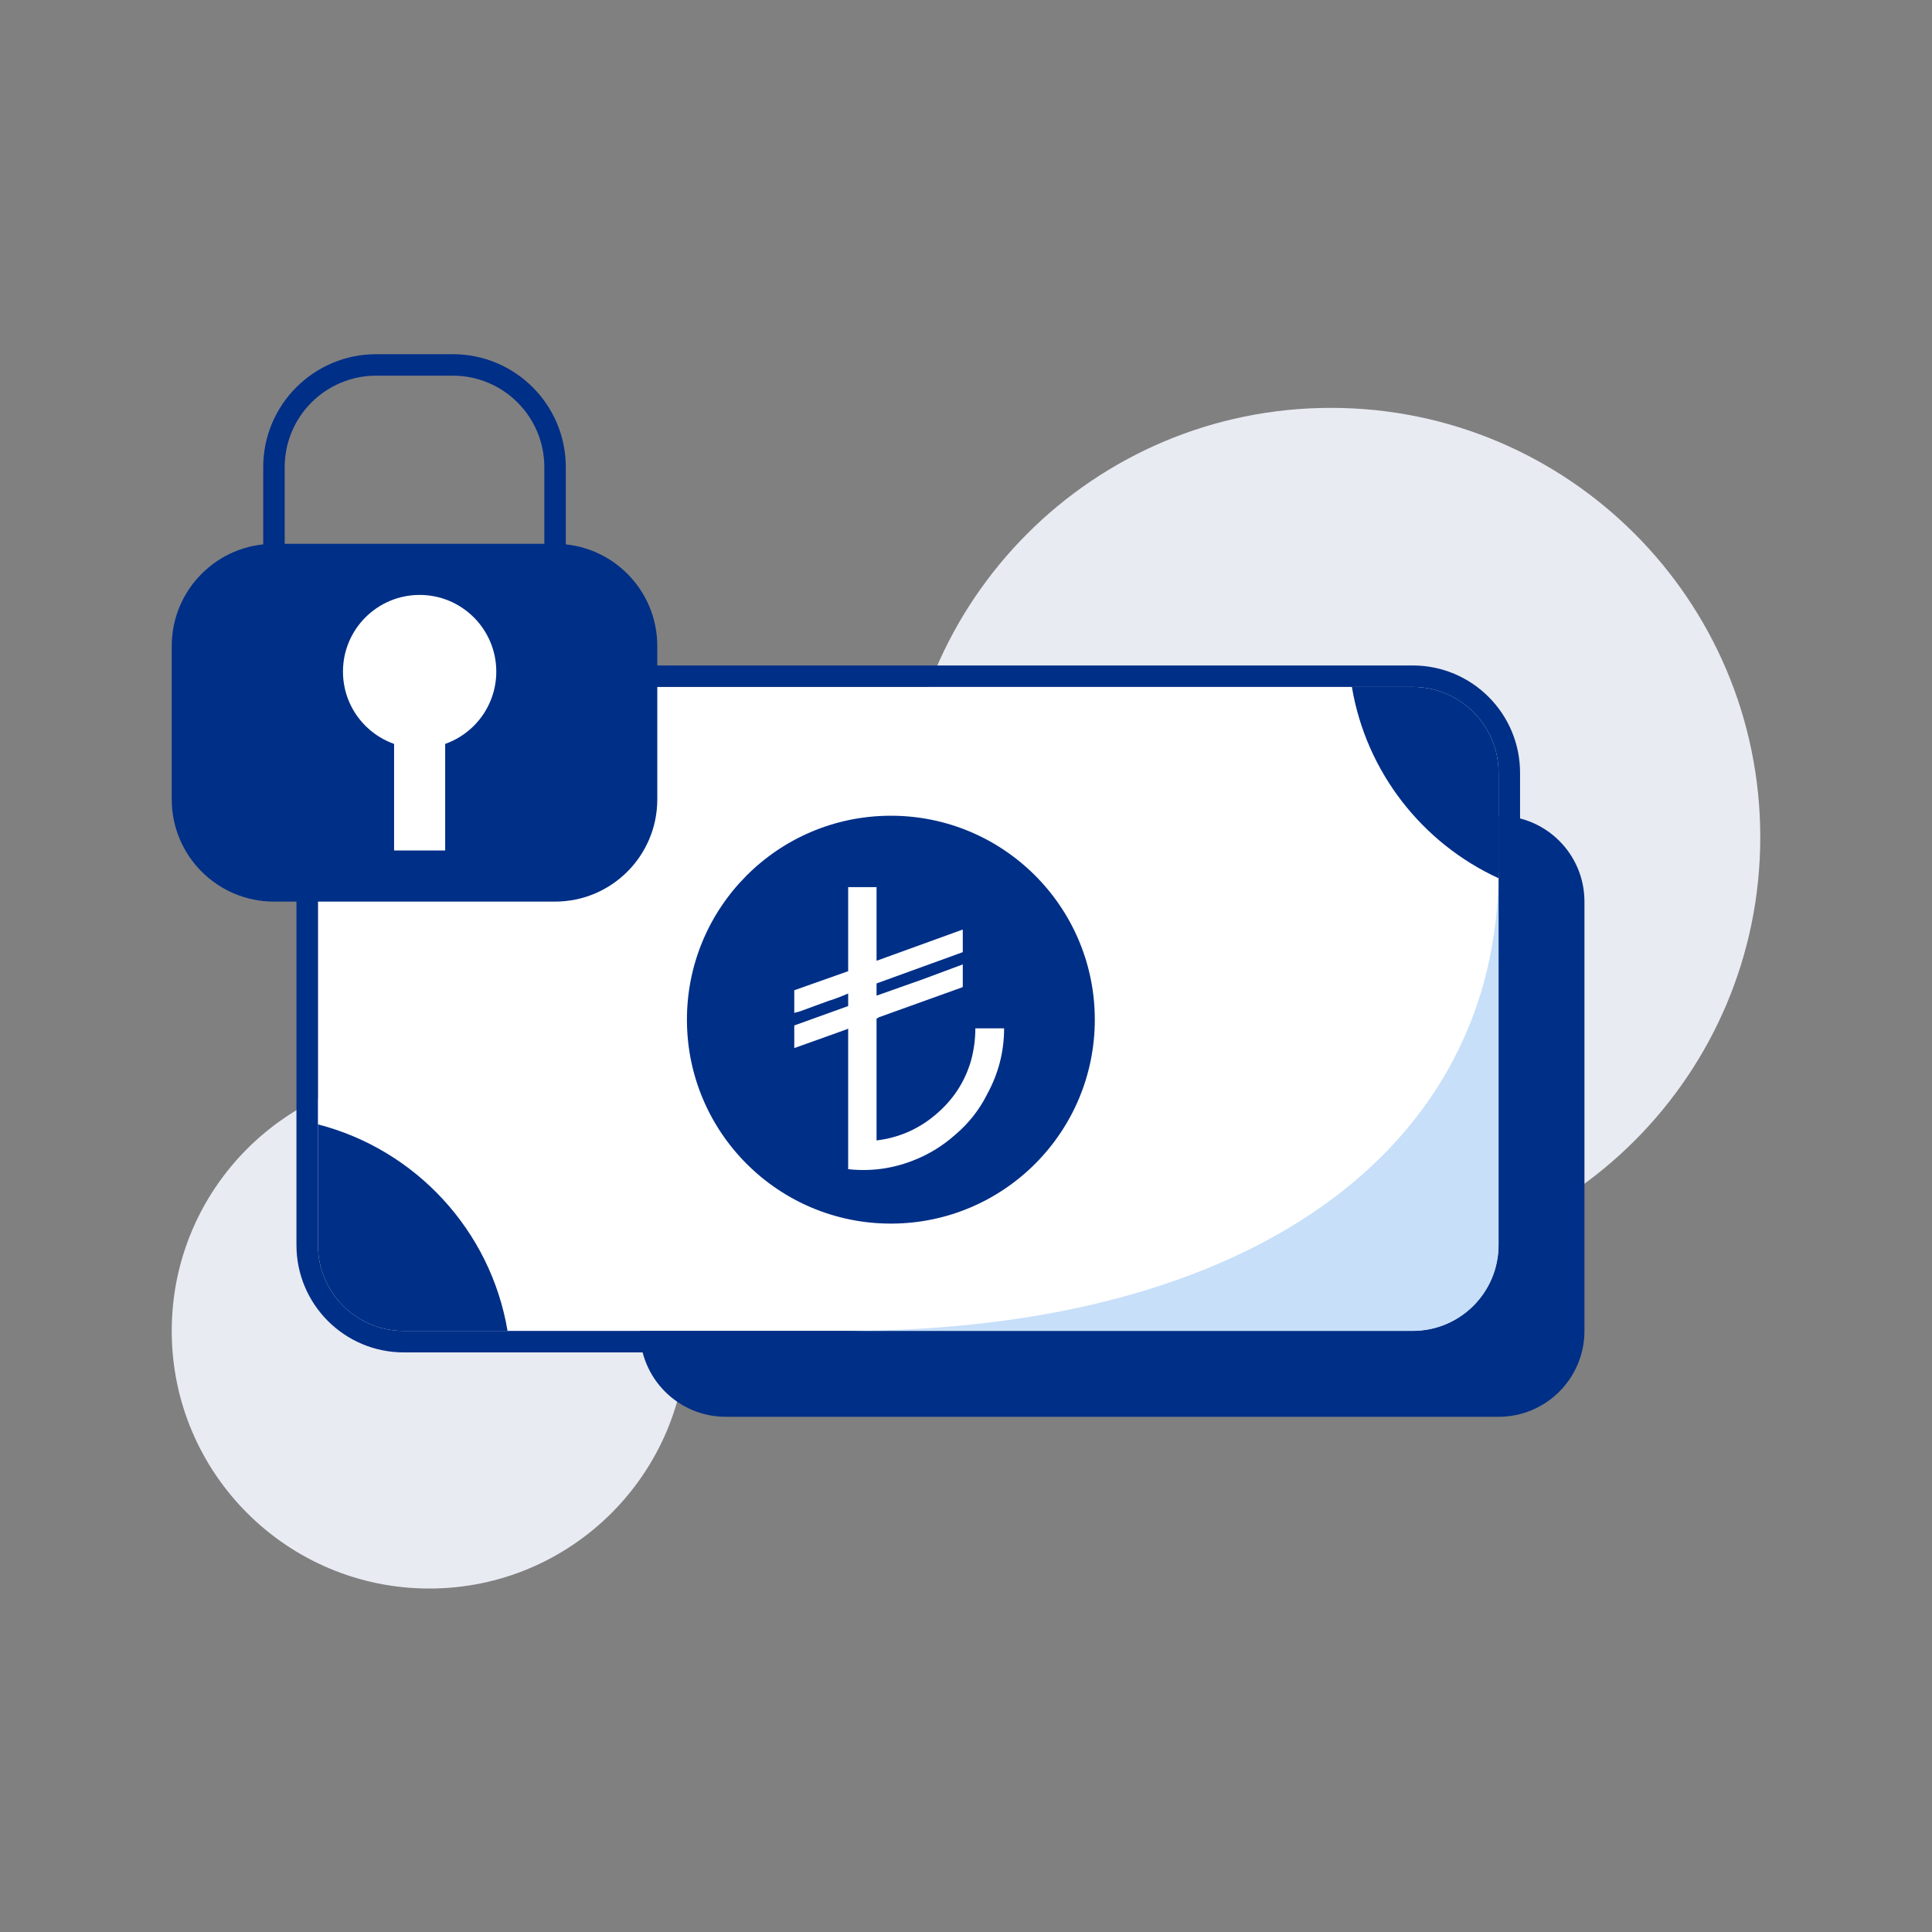
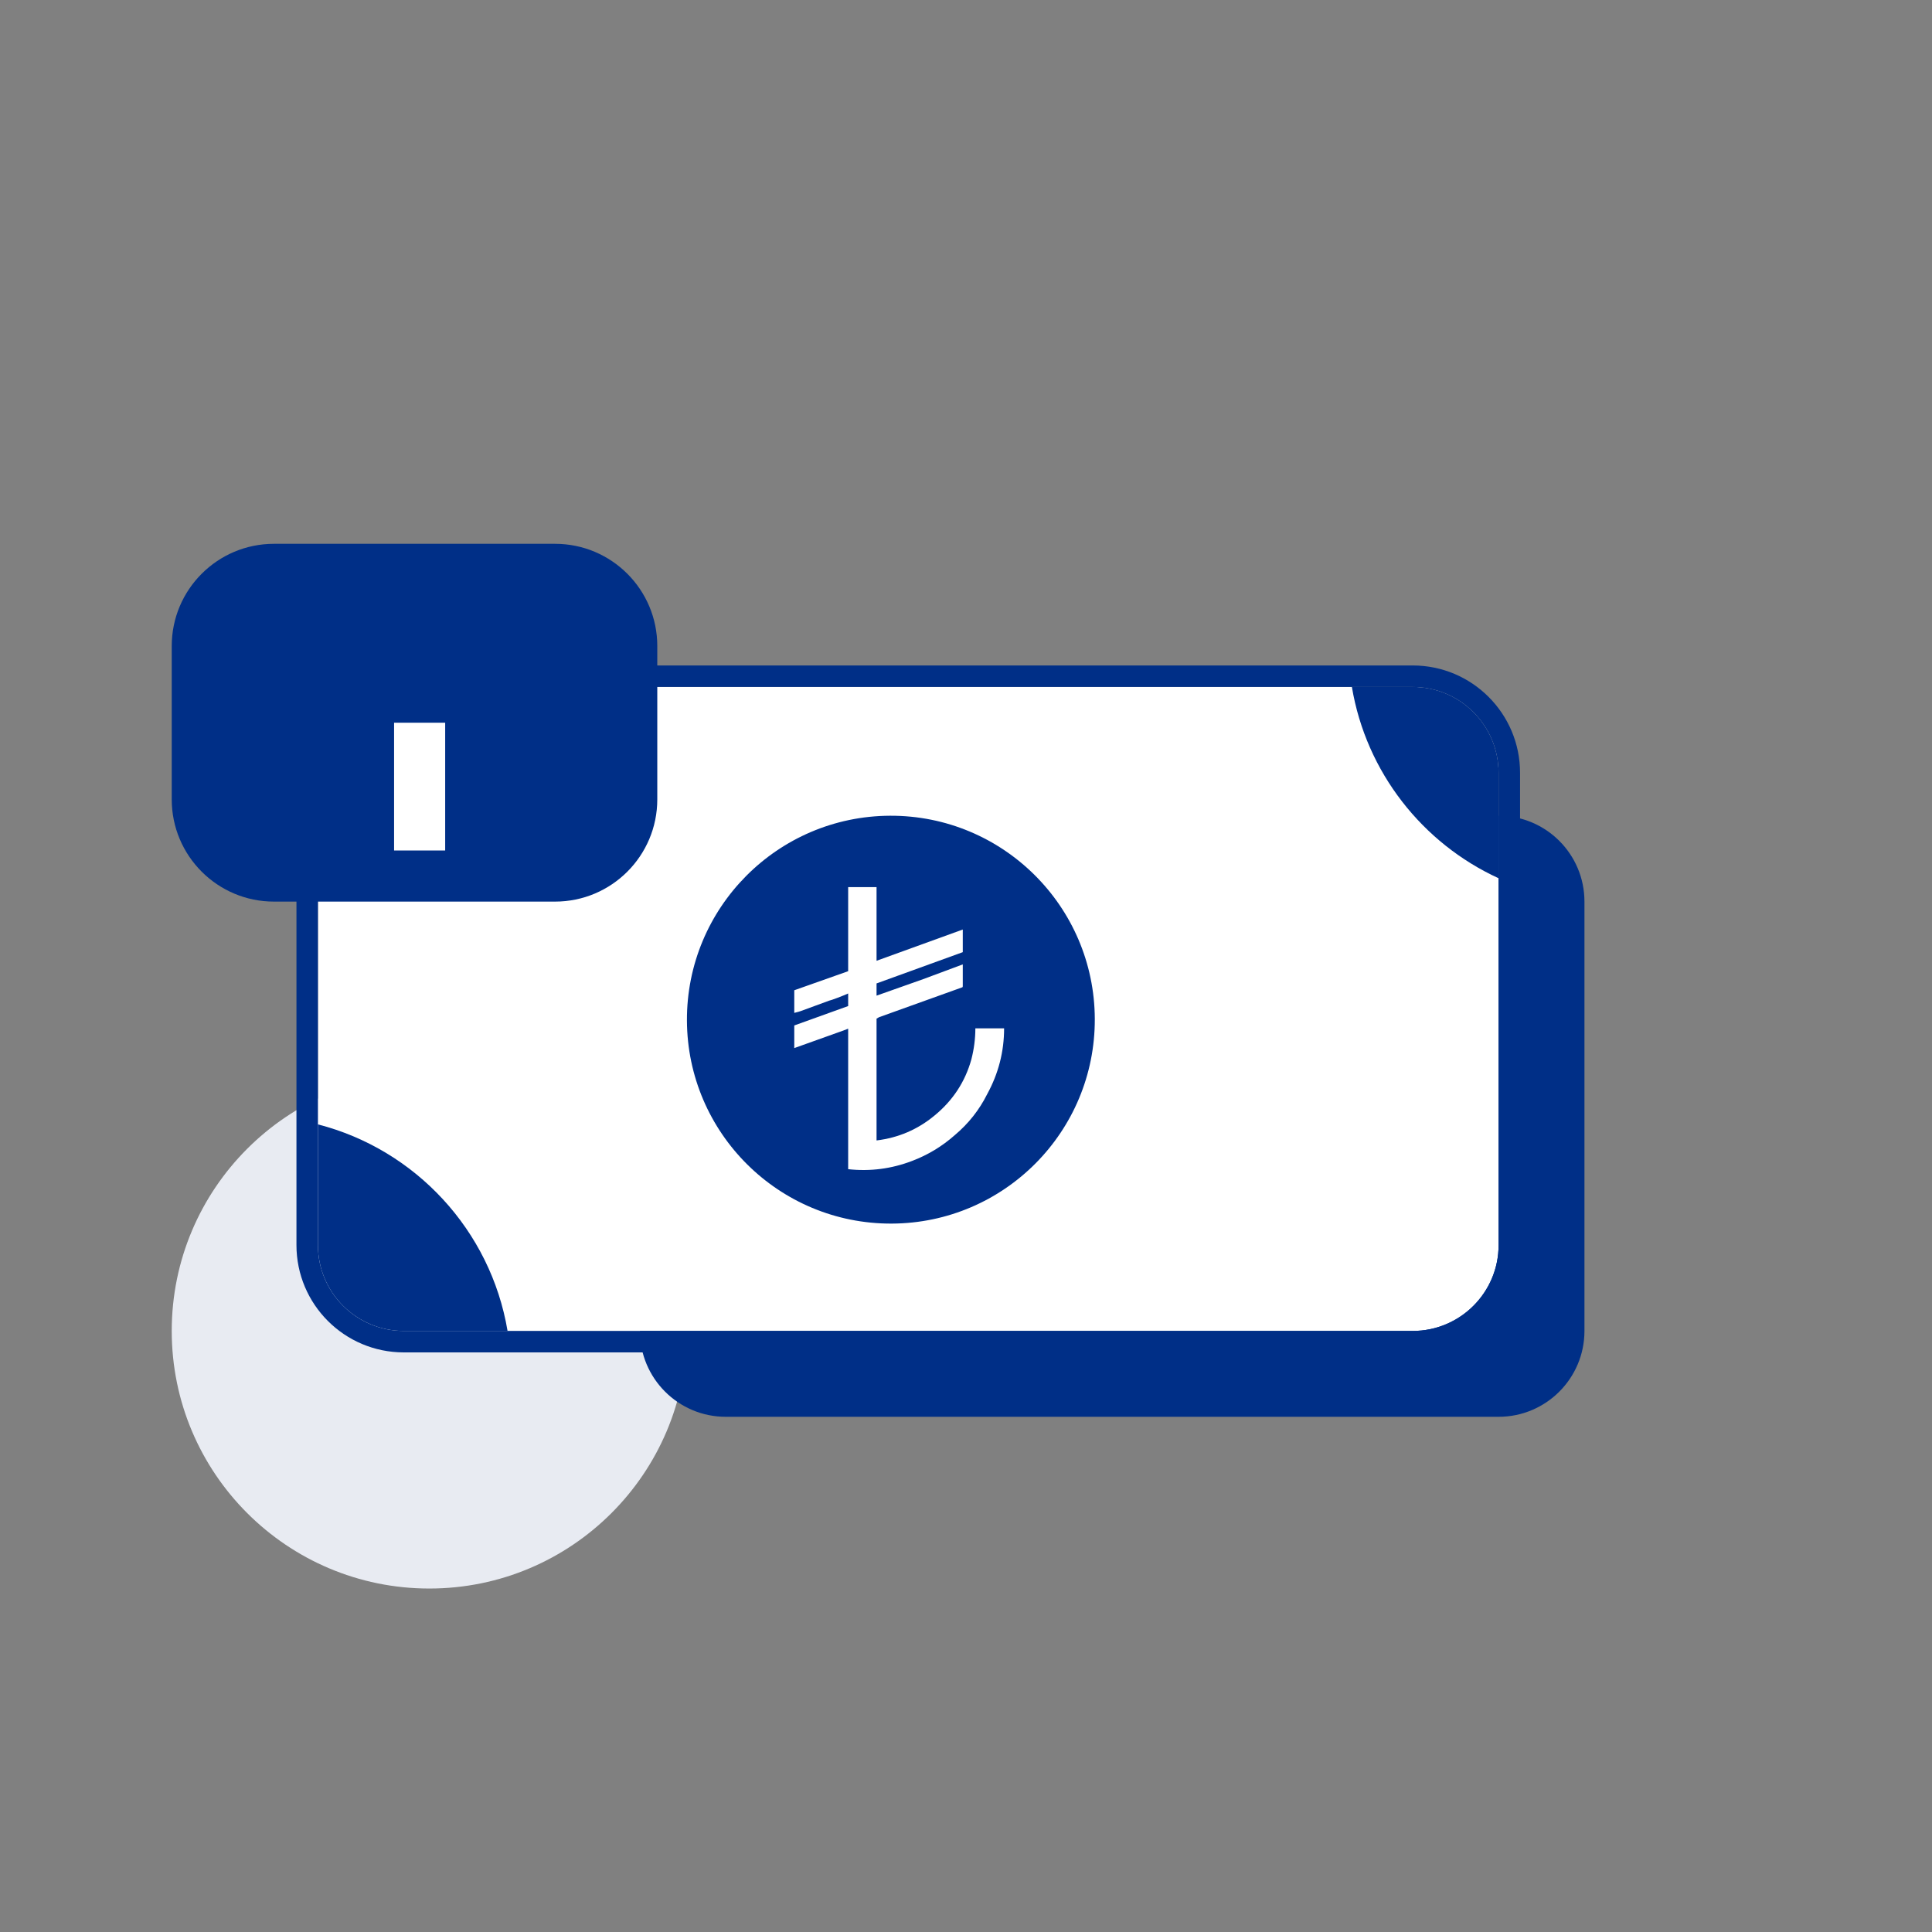
<svg xmlns="http://www.w3.org/2000/svg" width="90" height="90" viewBox="0 0 90 90" fill="none">
  <rect x="0" y="0" width="90" height="90" fill="#808080" stroke="none" />
  <path d="M20 74C26.627 74 32 68.627 32 62C32 55.373 26.627 50 20 50C13.373 50 8 55.373 8 62C8 68.627 13.373 74 20 74Z" fill="#E8EBF2" />
-   <path d="M62 59C73.046 59 82 50.046 82 39C82 27.954 73.046 19 62 19C50.954 19 42 27.954 42 39C42 50.046 50.954 59 62 59Z" fill="#E8EBF2" />
  <path d="M29.81 42C29.81 39.791 31.6 38 33.81 38H69.81C72.019 38 73.81 39.791 73.81 42V62C73.81 64.209 72.019 66 69.81 66H33.81C31.6 66 29.81 64.209 29.81 62V42Z" fill="#002F87" />
  <path d="M14.81 36C14.81 33.791 16.6 32 18.81 32H65.81C68.019 32 69.81 33.791 69.81 36V58C69.81 60.209 68.019 62 65.81 62H18.81C16.6 62 14.81 60.209 14.81 58V36Z" fill="white" />
  <path fill-rule="evenodd" clip-rule="evenodd" d="M18.81 31H65.81C68.571 31 70.81 33.239 70.81 36V58C70.81 60.761 68.571 63 65.81 63H18.81C16.048 63 13.81 60.761 13.81 58V36C13.81 33.239 16.048 31 18.81 31ZM18.81 32C16.6 32 14.81 33.791 14.81 36V58C14.81 60.209 16.6 62 18.81 62H65.81C68.019 62 69.81 60.209 69.81 58V36C69.81 33.791 68.019 32 65.81 32H18.81Z" fill="#002F87" />
  <path d="M69.81 40.912C66.26 39.283 63.642 35.972 62.976 32H65.81C68.019 32 69.81 33.791 69.81 36L69.81 40.912Z" fill="#002F87" />
  <path d="M23.644 62L18.81 62C16.6 62 14.81 60.209 14.81 58V52.378C19.355 53.548 22.857 57.313 23.644 62Z" fill="#002F87" />
-   <path d="M69.81 58V40.5C69.81 53.5 58.31 62 39.31 62H65.81C68.019 62 69.81 60.209 69.81 58Z" fill="#C7DFF9" />
  <path d="M32 47.538C31.979 42.291 36.216 38.021 41.462 38C46.709 37.979 50.979 42.216 51 47.462C51.021 52.709 46.784 56.979 41.538 57C36.291 57.021 32.021 52.784 32 47.538Z" fill="#002F87" />
  <path d="M39.511 41.326C40.269 41.326 40.71 41.326 40.833 41.326C40.833 41.46 40.833 42.035 40.833 43.05C40.833 44.065 40.833 44.634 40.833 44.757L44.85 43.301C44.85 43.691 44.85 44.043 44.85 44.355L40.833 45.812C40.833 45.856 40.833 45.951 40.833 46.096C40.833 46.241 40.833 46.336 40.833 46.381L43.009 45.611L44.85 44.925C44.85 44.992 44.85 45.162 44.85 45.435C44.85 45.708 44.85 45.873 44.85 45.929C44.85 45.973 44.839 45.996 44.816 45.996L40.95 47.385C40.905 47.407 40.866 47.43 40.833 47.452C40.833 48.133 40.833 49.073 40.833 50.272C40.833 51.472 40.833 52.412 40.833 53.092C40.833 53.092 40.833 53.098 40.833 53.109C40.833 53.12 40.833 53.126 40.833 53.126C41.848 53.003 42.747 52.618 43.528 51.971C44.387 51.268 44.962 50.392 45.252 49.343C45.374 48.863 45.436 48.384 45.436 47.904C45.436 47.904 45.882 47.904 46.775 47.904C46.775 48.986 46.513 50.007 45.988 50.967C45.62 51.703 45.118 52.339 44.482 52.875C43.89 53.399 43.226 53.801 42.49 54.08C41.53 54.448 40.537 54.577 39.511 54.465C39.511 53.74 39.511 52.652 39.511 51.201C39.511 49.751 39.511 48.657 39.511 47.92C39.511 47.92 39.438 47.948 39.293 48.004L37 48.824C37 48.49 37 48.138 37 47.77L39.511 46.866C39.511 46.799 39.511 46.604 39.511 46.28C39.388 46.336 39.223 46.403 39.017 46.481C38.81 46.559 38.679 46.604 38.623 46.615L37.301 47.1C37.301 47.1 37.265 47.112 37.193 47.134C37.12 47.156 37.056 47.173 37 47.184C37 46.648 37 46.297 37 46.13L39.511 45.242C39.511 44.752 39.511 44.099 39.511 43.284C39.511 42.47 39.511 41.817 39.511 41.326Z" fill="white" />
-   <path fill-rule="evenodd" clip-rule="evenodd" d="M12.262 21.762C12.262 18.856 14.618 16.5 17.524 16.5H21.095C24.001 16.5 26.357 18.856 26.357 21.762V27.714H25.357V21.762C25.357 19.408 23.449 17.5 21.095 17.5H17.524C15.17 17.5 13.262 19.408 13.262 21.762V27.714H12.262V21.762Z" fill="#002F87" />
  <path d="M8 30.095C8 27.465 10.132 25.333 12.762 25.333H25.857C28.487 25.333 30.619 27.465 30.619 30.095V37.238C30.619 39.868 28.487 42 25.857 42H12.762C10.132 42 8 39.868 8 37.238V30.095Z" fill="#002F87" />
-   <path d="M23.119 31.286C23.119 33.258 21.52 34.857 19.548 34.857C17.576 34.857 15.977 33.258 15.977 31.286C15.977 29.313 17.576 27.714 19.548 27.714C21.52 27.714 23.119 29.313 23.119 31.286Z" fill="white" />
  <path d="M18.358 33.667H20.738V39.619H18.358V33.667Z" fill="white" />
</svg>